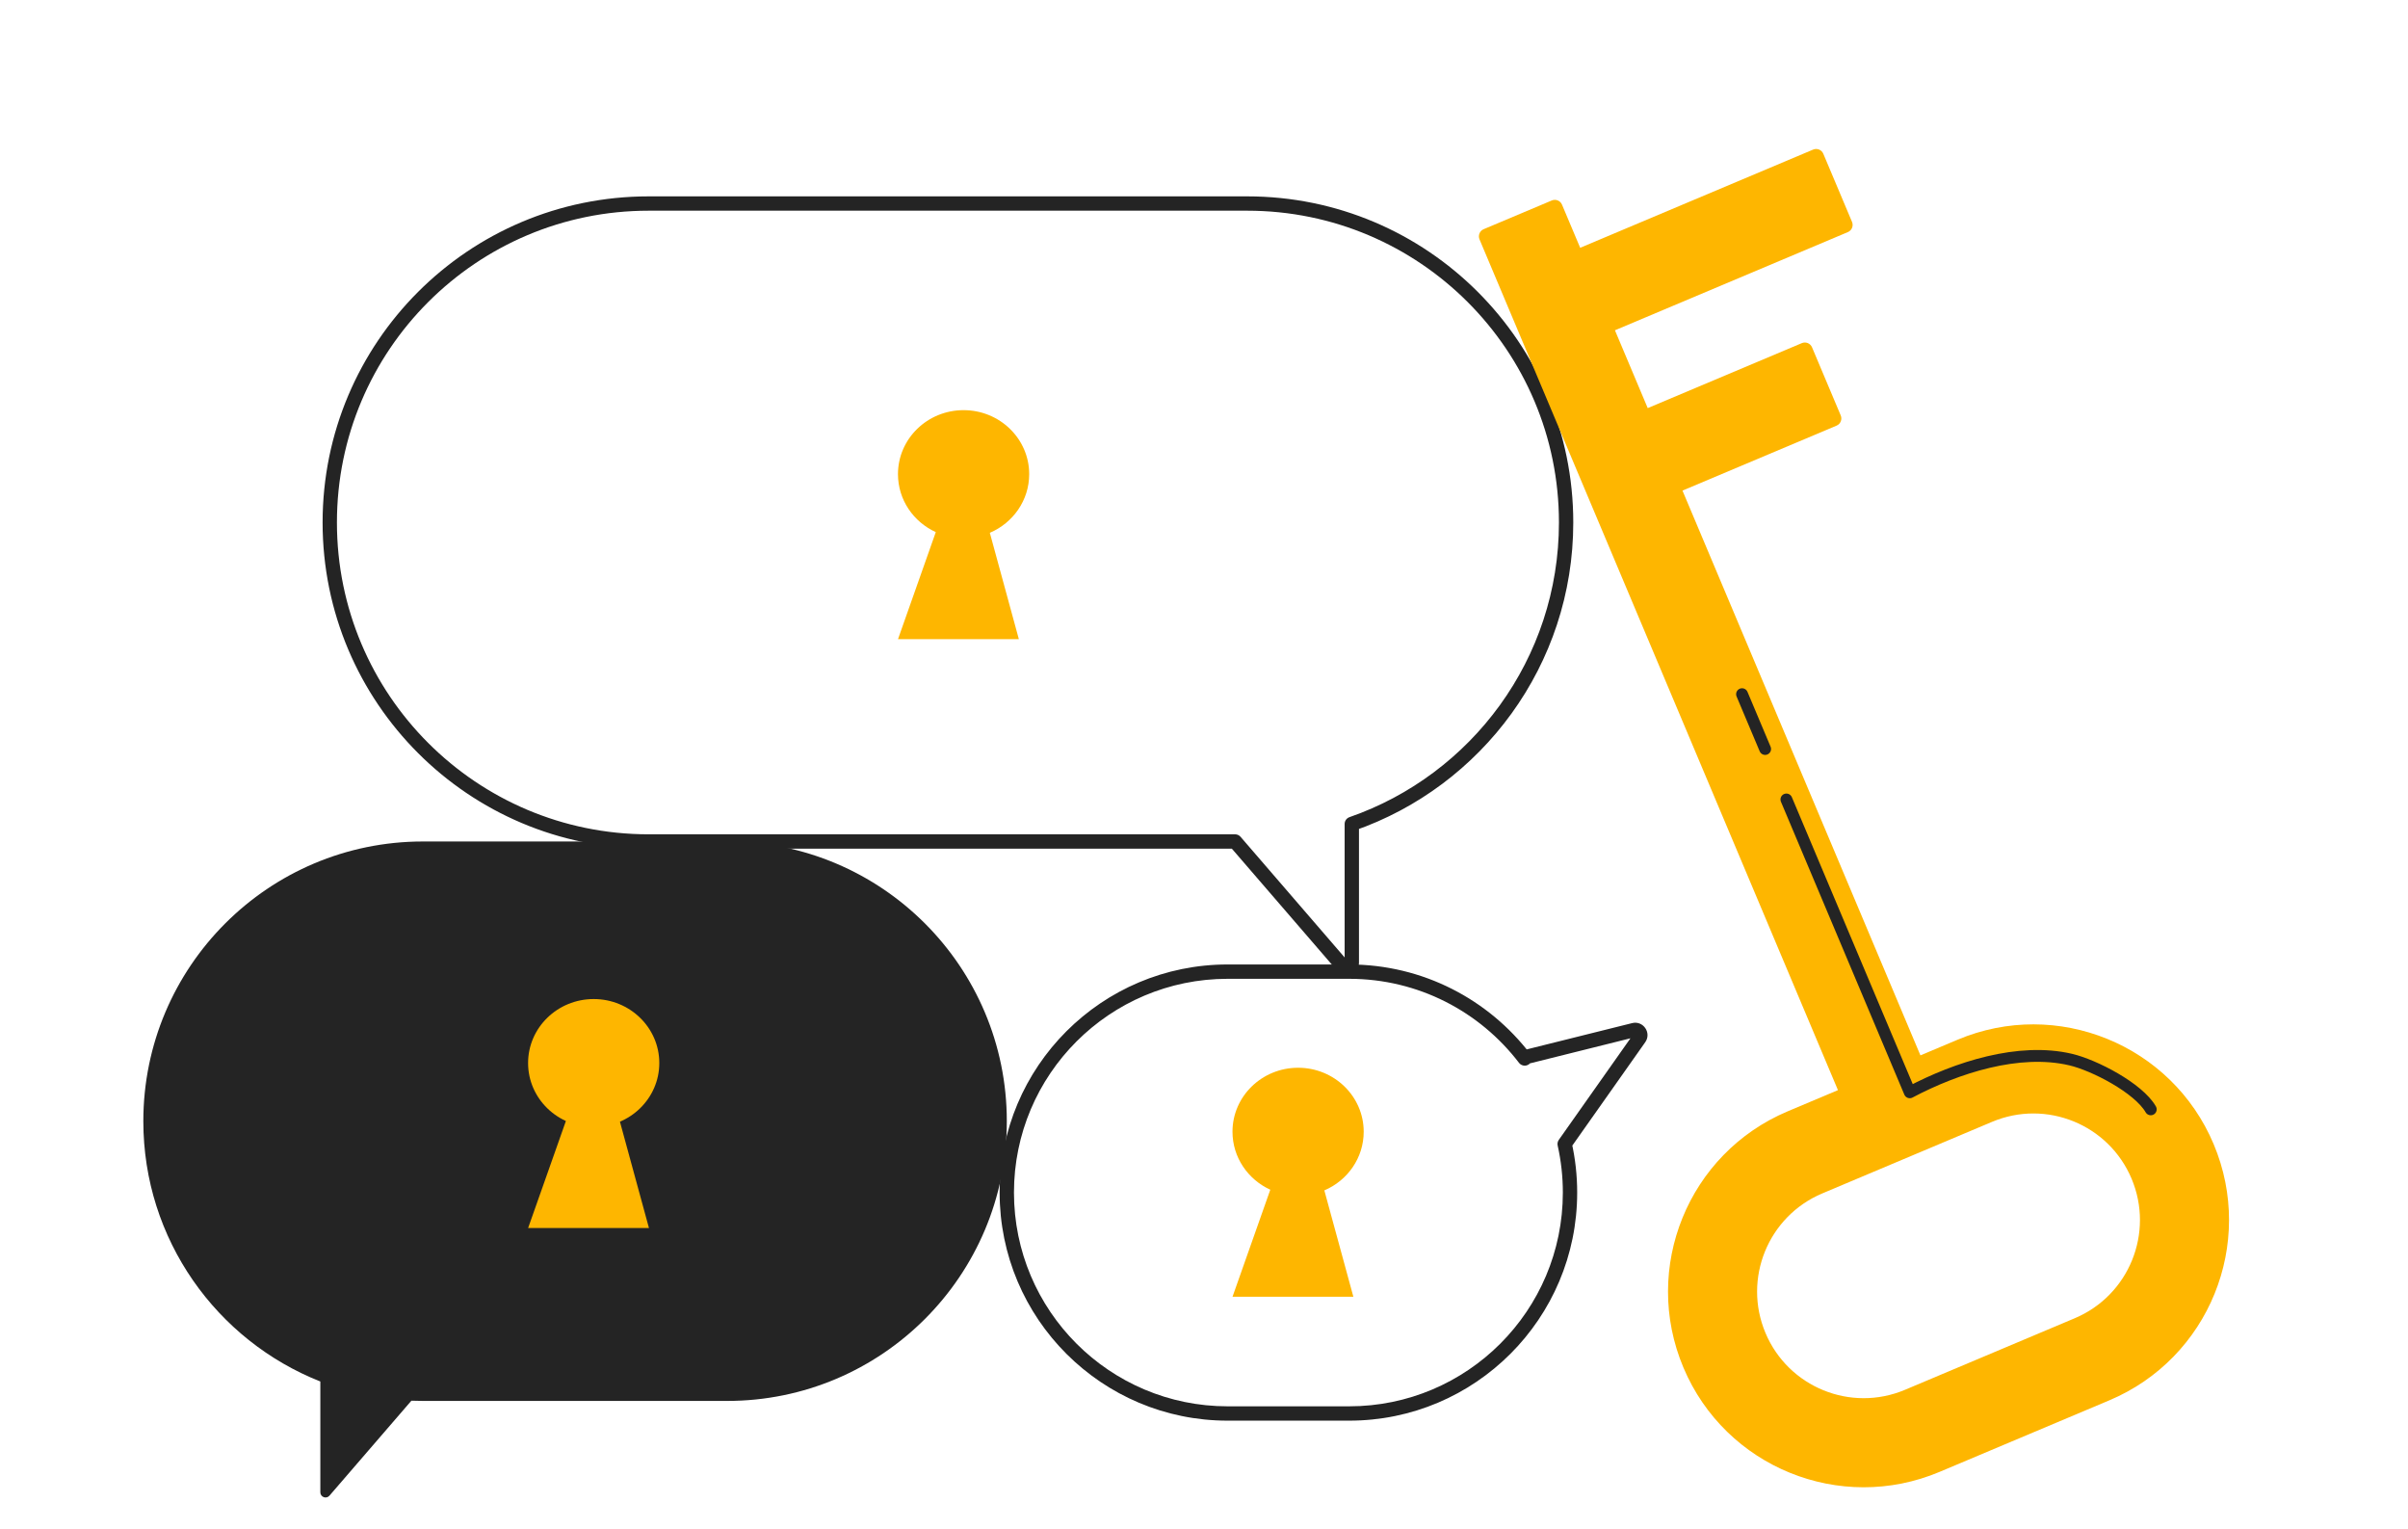
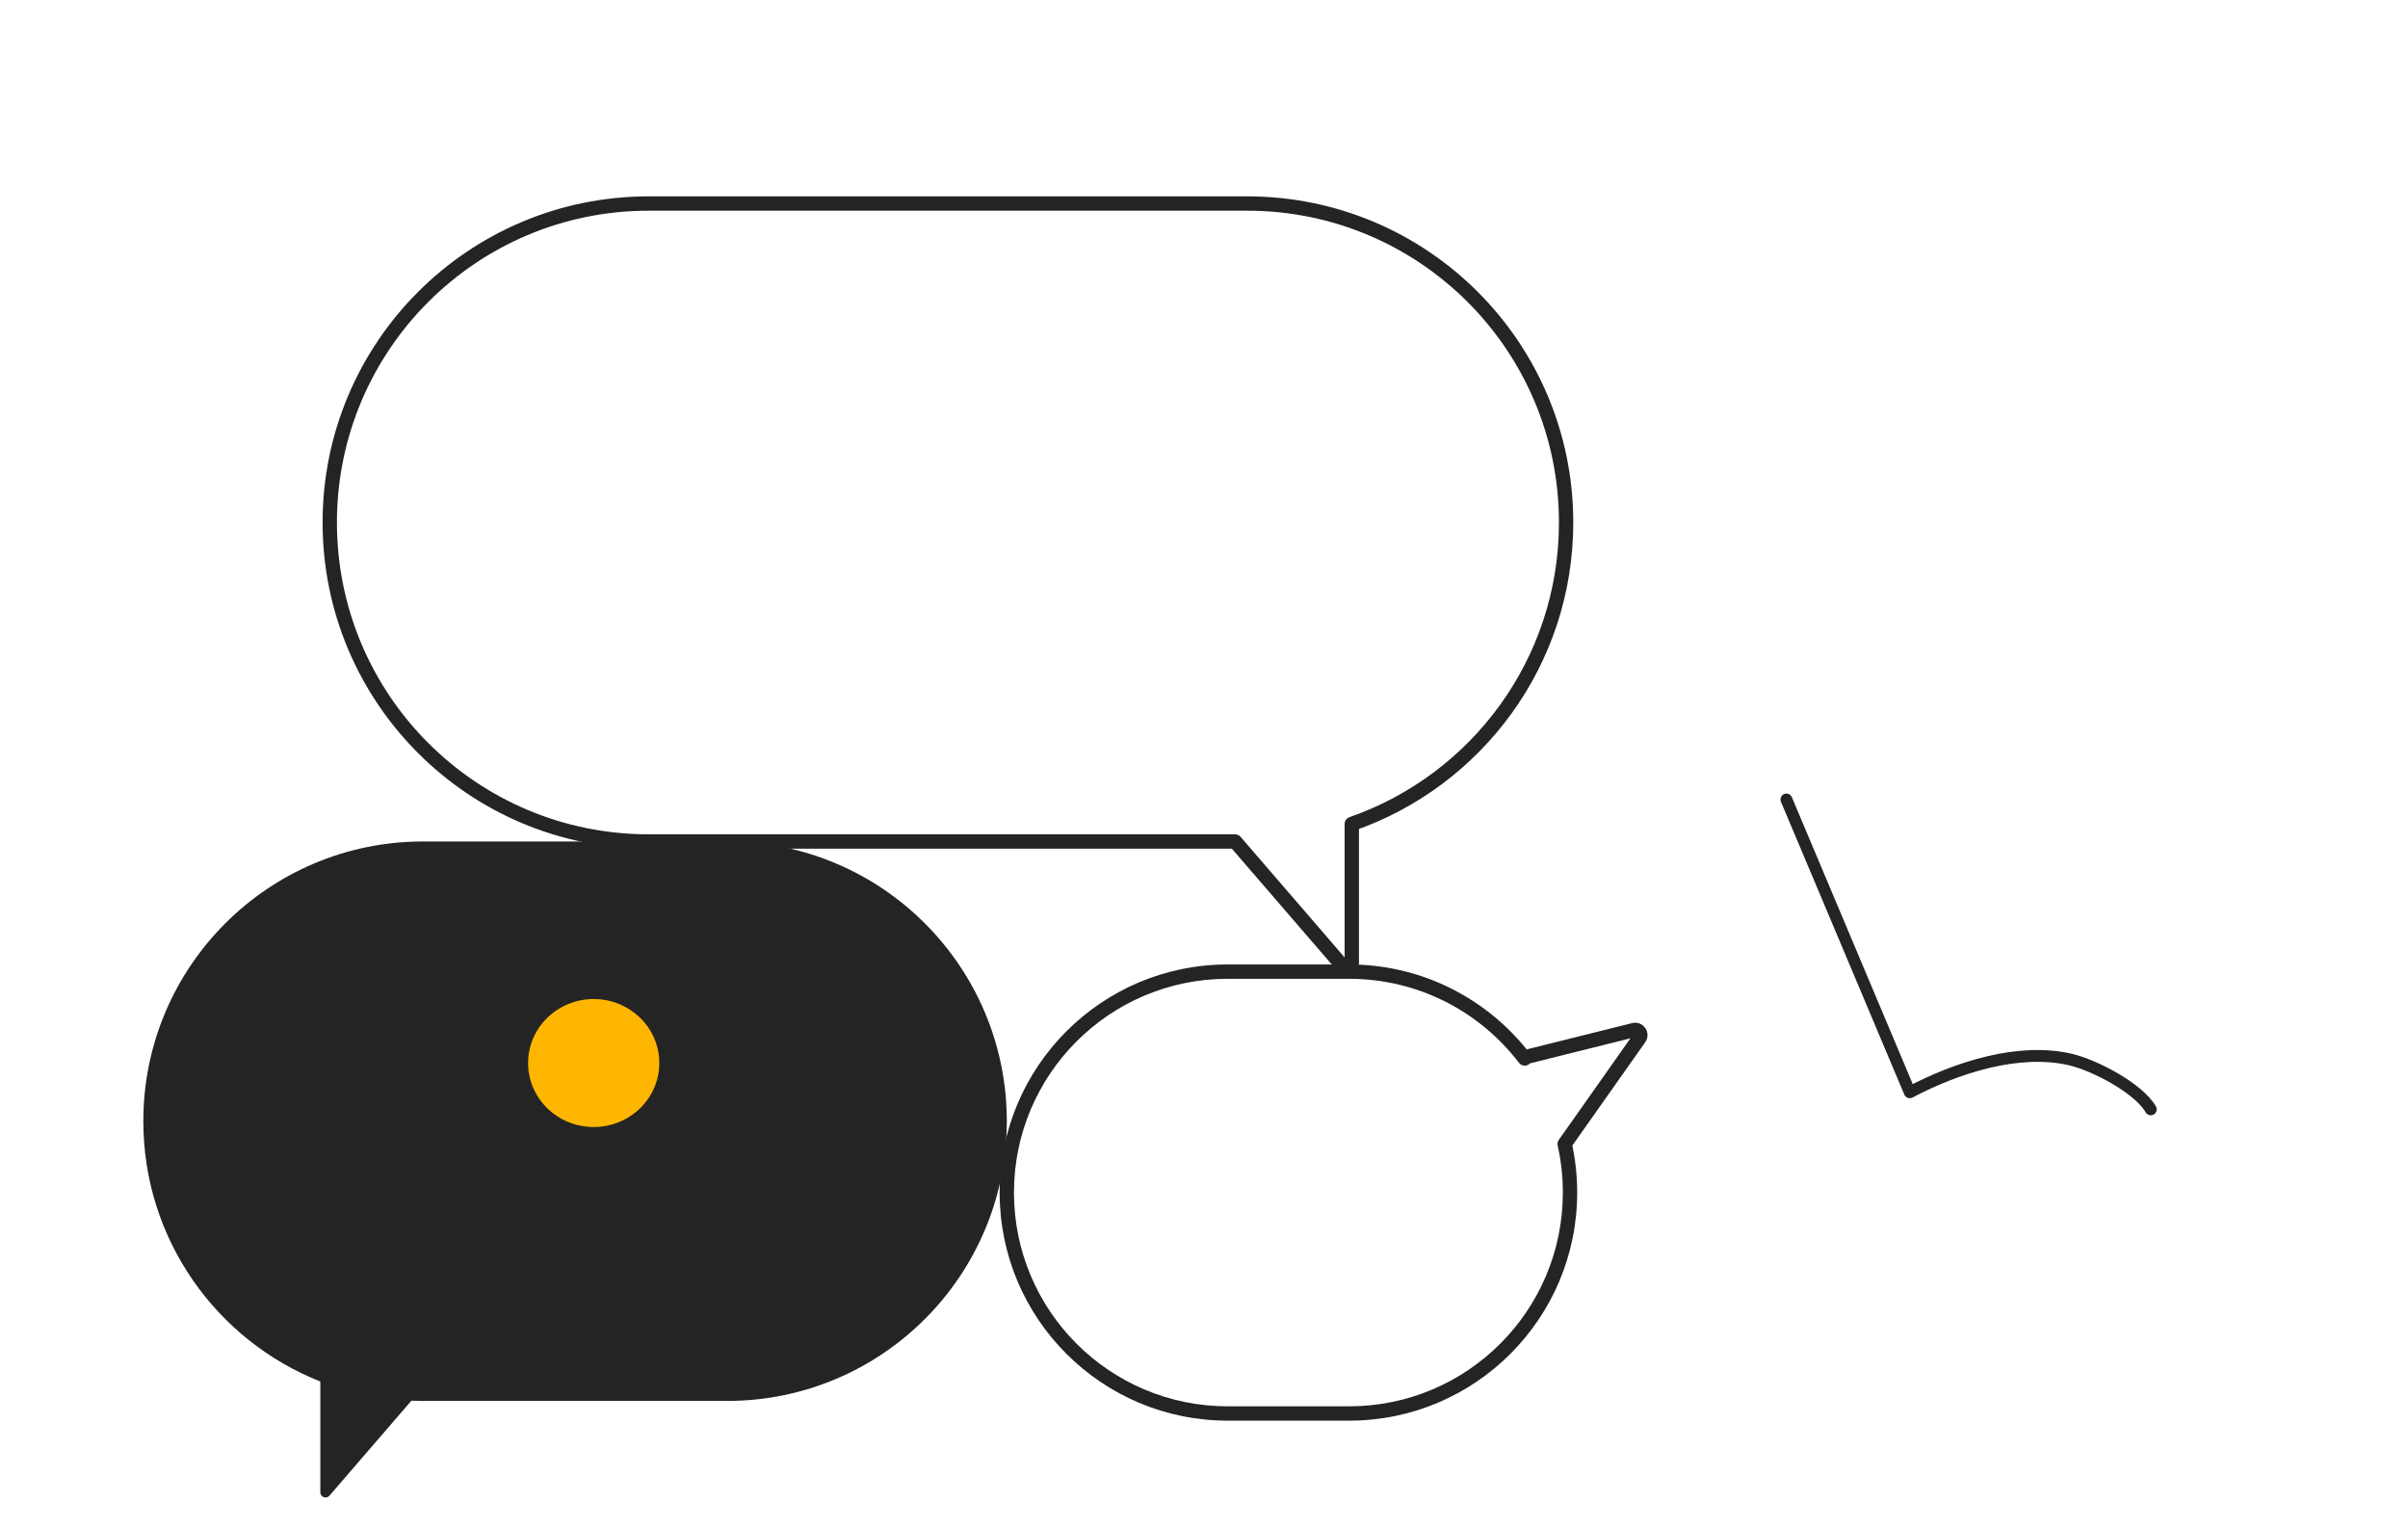
<svg xmlns="http://www.w3.org/2000/svg" width="252" height="160" viewBox="0 0 252 160" fill="none">
  <g clip-path="url(#clip0_92_10182)">
    <path d="M141.468 86.203H140.718C140.718 85.883 140.921 85.599 141.222 85.494L141.468 86.203ZM140.513 101.082L141.081 100.592H141.081L140.513 101.082ZM129.257 88.039V87.289C129.475 87.289 129.682 87.384 129.825 87.549L129.257 88.039ZM163.145 54.666C163.145 36.649 148.539 22.044 130.522 22.044V20.544C149.367 20.544 164.645 35.821 164.645 54.666H163.145ZM141.222 85.494C153.985 81.065 163.145 68.934 163.145 54.666H164.645C164.645 69.593 155.061 82.279 141.714 86.911L141.222 85.494ZM140.718 100.727V86.203H142.218V100.727H140.718ZM141.081 100.592C140.956 100.448 140.718 100.536 140.718 100.727H142.218C142.218 101.926 140.729 102.48 139.945 101.572L141.081 100.592ZM129.825 87.549L141.081 100.592L139.945 101.572L128.689 88.529L129.825 87.549ZM67.883 87.289H129.257V88.789H67.883V87.289ZM35.26 54.666C35.26 72.684 49.866 87.289 67.883 87.289V88.789C49.038 88.789 33.76 73.512 33.76 54.666H35.26ZM67.883 22.044C49.866 22.044 35.26 36.649 35.26 54.666H33.76C33.76 35.821 49.038 20.544 67.883 20.544V22.044ZM130.522 22.044H67.883V20.544H130.522V22.044Z" fill="#242424" />
    <path d="M163.744 119.689L163.012 119.853C162.966 119.646 163.009 119.43 163.131 119.257L163.744 119.689ZM159.564 110.744L160.166 111.191C160.026 111.38 159.805 111.492 159.569 111.494C159.334 111.496 159.111 111.387 158.968 111.2L159.564 110.744ZM159.869 110.541L160.05 111.269H160.05L159.869 110.541ZM170.985 107.77L171.167 108.497H171.167L170.985 107.77ZM171.561 108.611L172.174 109.043L171.561 108.611ZM163.554 124.77C163.554 123.08 163.367 121.435 163.012 119.853L164.476 119.525C164.854 121.213 165.054 122.969 165.054 124.77H163.554ZM141.19 147.134C153.541 147.134 163.554 137.121 163.554 124.77H165.054C165.054 137.95 154.37 148.634 141.19 148.634V147.134ZM128.477 147.134H141.19V148.634H128.477V147.134ZM106.113 124.77C106.113 137.121 116.126 147.134 128.477 147.134V148.634C115.298 148.634 104.613 137.95 104.613 124.77H106.113ZM128.477 102.406C116.126 102.406 106.113 112.419 106.113 124.77H104.613C104.613 111.59 115.298 100.906 128.477 100.906V102.406ZM141.19 102.406H128.477V100.906H141.19V102.406ZM158.968 111.2C154.88 105.853 148.438 102.406 141.19 102.406V100.906C148.925 100.906 155.8 104.586 160.16 110.289L158.968 111.2ZM160.05 111.269C160.098 111.257 160.139 111.228 160.166 111.191L158.961 110.297C159.133 110.066 159.385 109.889 159.687 109.813L160.05 111.269ZM171.167 108.497L160.05 111.269L159.687 109.813L170.804 107.042L171.167 108.497ZM170.948 108.178C170.838 108.335 170.981 108.544 171.167 108.497L170.804 107.042C171.967 106.752 172.865 108.064 172.174 109.043L170.948 108.178ZM163.131 119.257L170.948 108.178L172.174 109.043L164.357 120.121L163.131 119.257Z" fill="#242424" />
    <path fill-rule="evenodd" clip-rule="evenodd" d="M44.266 88.039C28.103 88.039 15 101.142 15 117.305C15 129.675 22.675 140.253 33.523 144.536V156.127C33.523 156.631 34.149 156.864 34.478 156.482L43.053 146.546C43.455 146.562 43.859 146.57 44.266 146.57H76.098C92.261 146.57 105.364 133.468 105.364 117.305C105.364 101.142 92.261 88.039 76.098 88.039H44.266Z" fill="#242424" />
-     <path fill-rule="evenodd" clip-rule="evenodd" d="M97.931 55.672C95.593 54.604 93.974 52.29 93.974 49.607C93.974 45.909 97.048 42.912 100.84 42.912C104.632 42.912 107.706 45.909 107.706 49.607C107.706 52.352 106.012 54.711 103.587 55.744L106.624 66.871H93.977L97.931 55.672Z" fill="#FEB600" />
    <path d="M62.131 117.913C58.339 117.913 55.265 114.915 55.265 111.218C55.265 107.521 58.339 104.524 62.131 104.524C65.923 104.524 68.997 107.521 68.997 111.218C68.997 114.915 65.923 117.913 62.131 117.913Z" fill="#FEB600" />
-     <path d="M64.405 115.626L67.915 128.483H55.267L59.87 115.446L64.405 115.626Z" fill="#FEB600" />
-     <path fill-rule="evenodd" clip-rule="evenodd" d="M132.938 124.472C130.6 123.404 128.981 121.089 128.981 118.406C128.981 114.709 132.055 111.712 135.847 111.712C139.639 111.712 142.713 114.709 142.713 118.406C142.713 121.151 141.019 123.51 138.594 124.543L141.632 135.671H128.984L132.938 124.472Z" fill="#FEB600" />
-     <path fill-rule="evenodd" clip-rule="evenodd" d="M155.268 23.979L162.396 20.974C162.811 20.8 163.29 20.994 163.465 21.409L165.368 25.925L189.743 15.652C190.158 15.477 190.637 15.672 190.812 16.087L193.816 23.215C193.991 23.63 193.796 24.108 193.381 24.283L169.005 34.556L172.436 42.697L188.562 35.9C188.977 35.725 189.455 35.92 189.63 36.335L192.634 43.463C192.809 43.878 192.615 44.357 192.199 44.532L176.073 51.328L200.975 110.417L204.85 108.784C215.266 104.394 227.269 109.28 231.659 119.697C236.049 130.113 231.164 142.117 220.747 146.507L202.981 153.993C192.565 158.383 180.562 153.498 176.172 143.081C171.782 132.664 176.667 120.661 187.084 116.271L192.344 114.054L154.833 25.047C154.659 24.632 154.853 24.153 155.268 23.979ZM184.76 139.462C182.369 133.788 185.03 127.251 190.704 124.86L208.469 117.373C214.142 114.982 220.68 117.643 223.071 123.316C225.462 128.99 222.801 135.527 217.127 137.918L199.362 145.405C193.689 147.796 187.151 145.135 184.76 139.462Z" fill="#FEB600" />
    <path d="M225.08 116.064C223.803 113.842 219.185 111.437 216.691 110.856C211.285 109.586 204.773 111.682 199.86 114.28L186.949 83.643" stroke="#242424" stroke-width="1.238" stroke-linecap="round" stroke-linejoin="round" />
-     <path d="M184.723 78.363L182.306 72.627" stroke="#242424" stroke-width="1.238" stroke-linecap="round" stroke-linejoin="round" />
  </g>
  <defs>
    <clipPath id="clip0_92_10182">
      <rect width="252" height="160" fill="white" />
    </clipPath>
  </defs>
</svg>